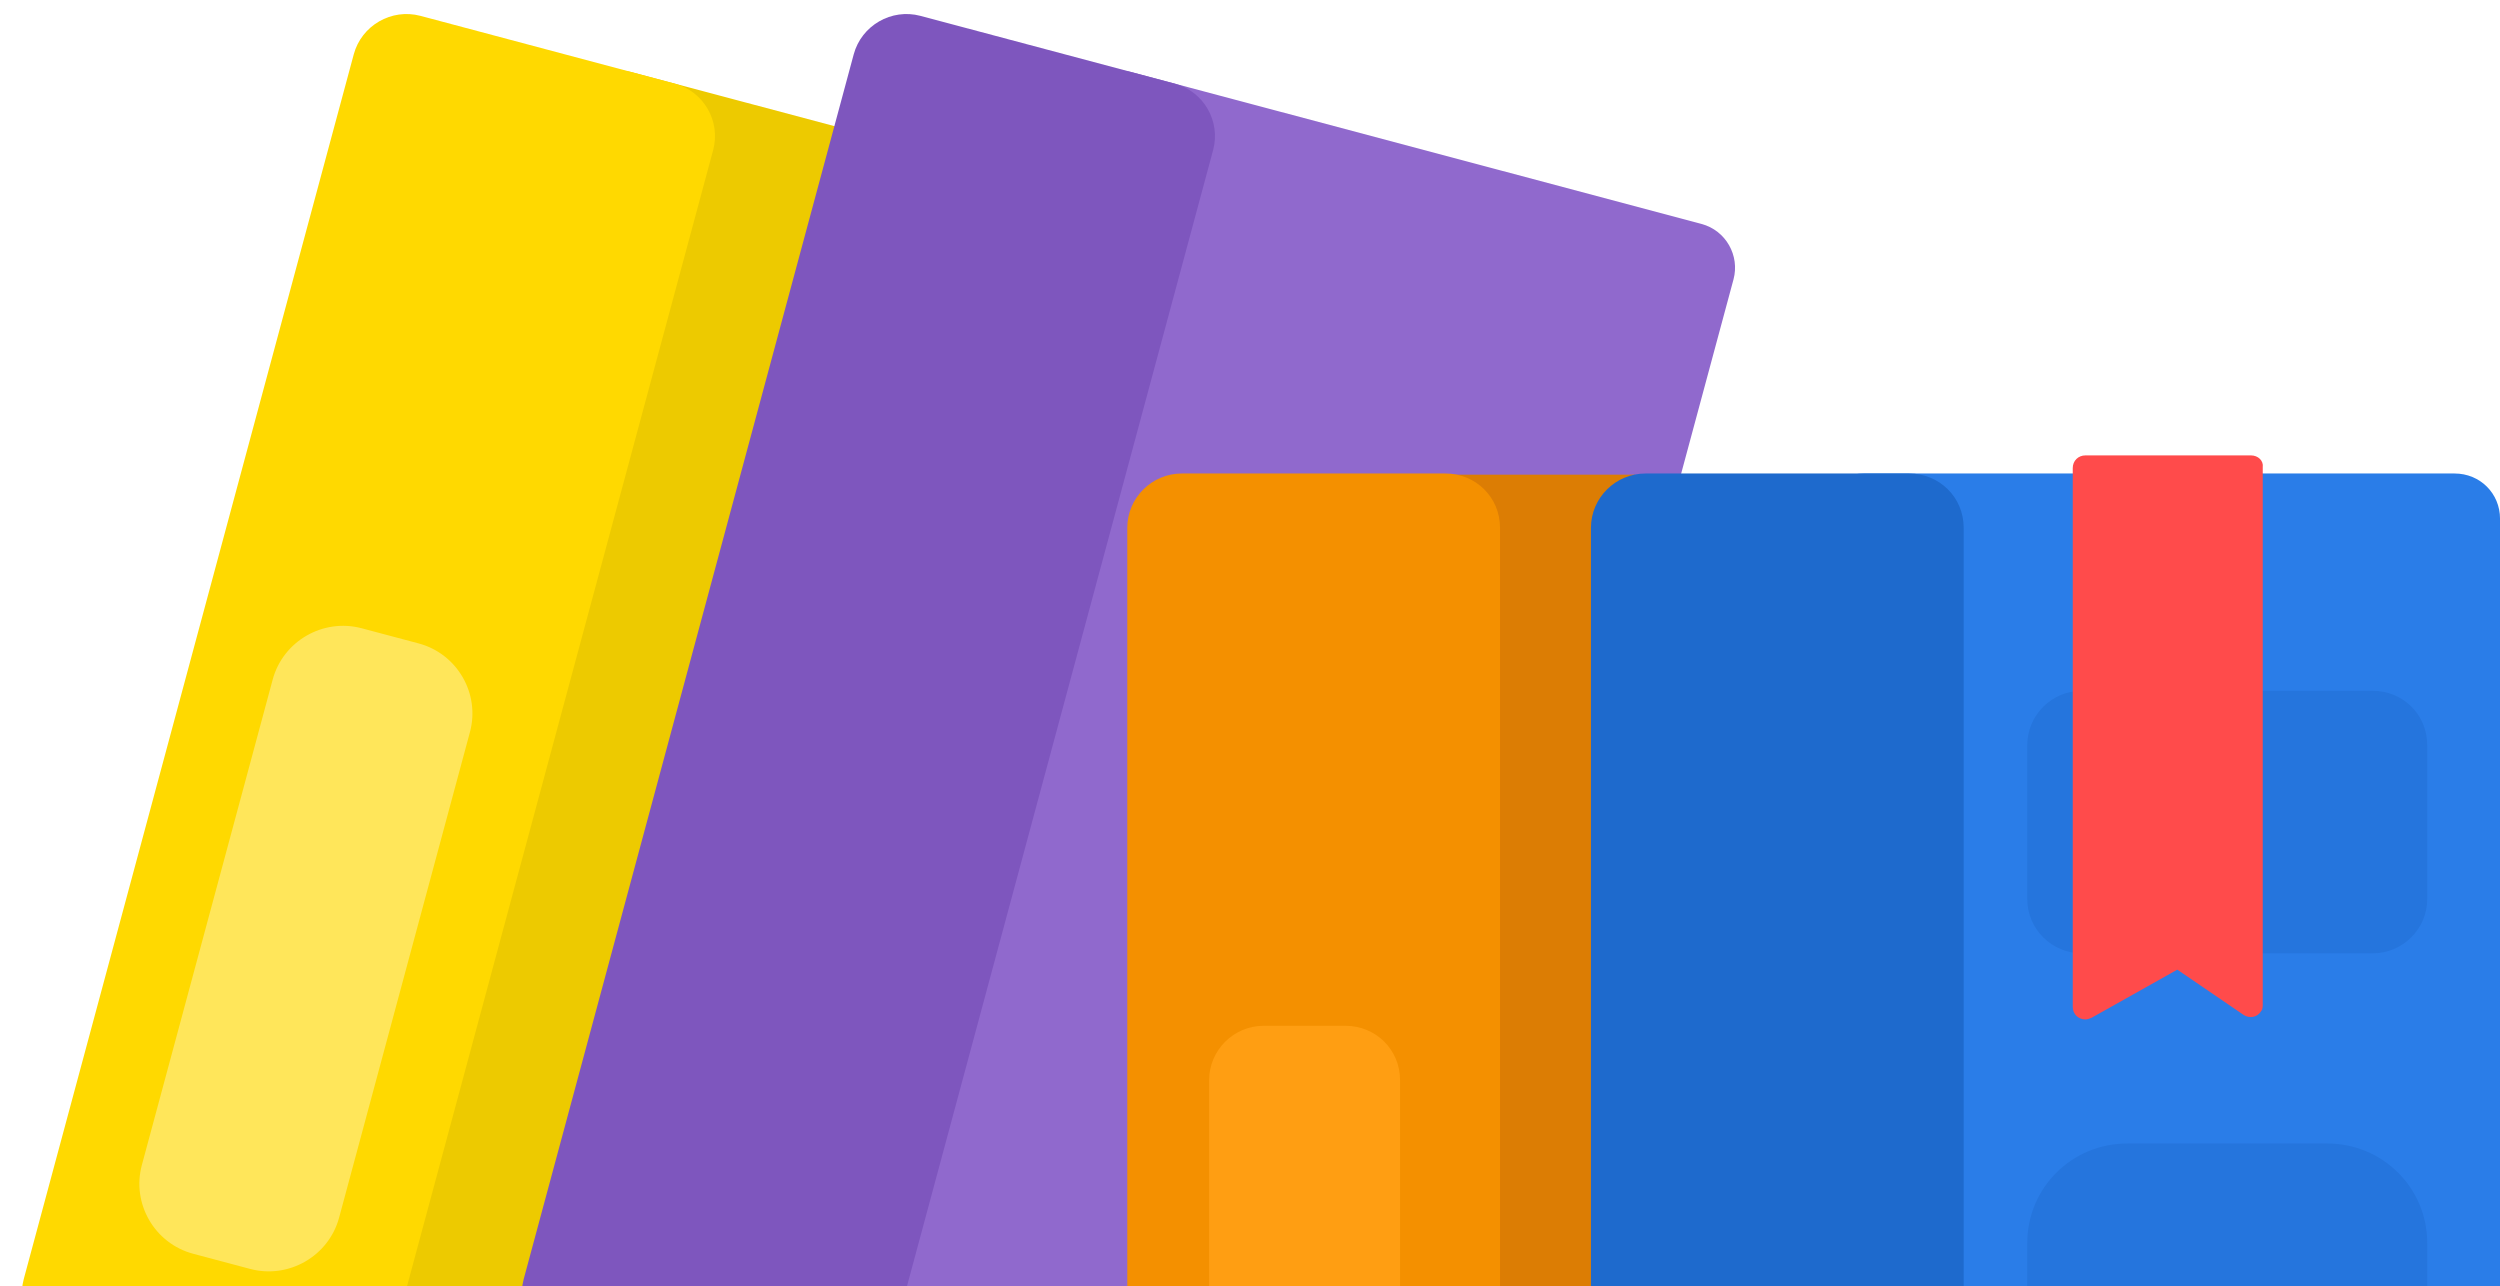
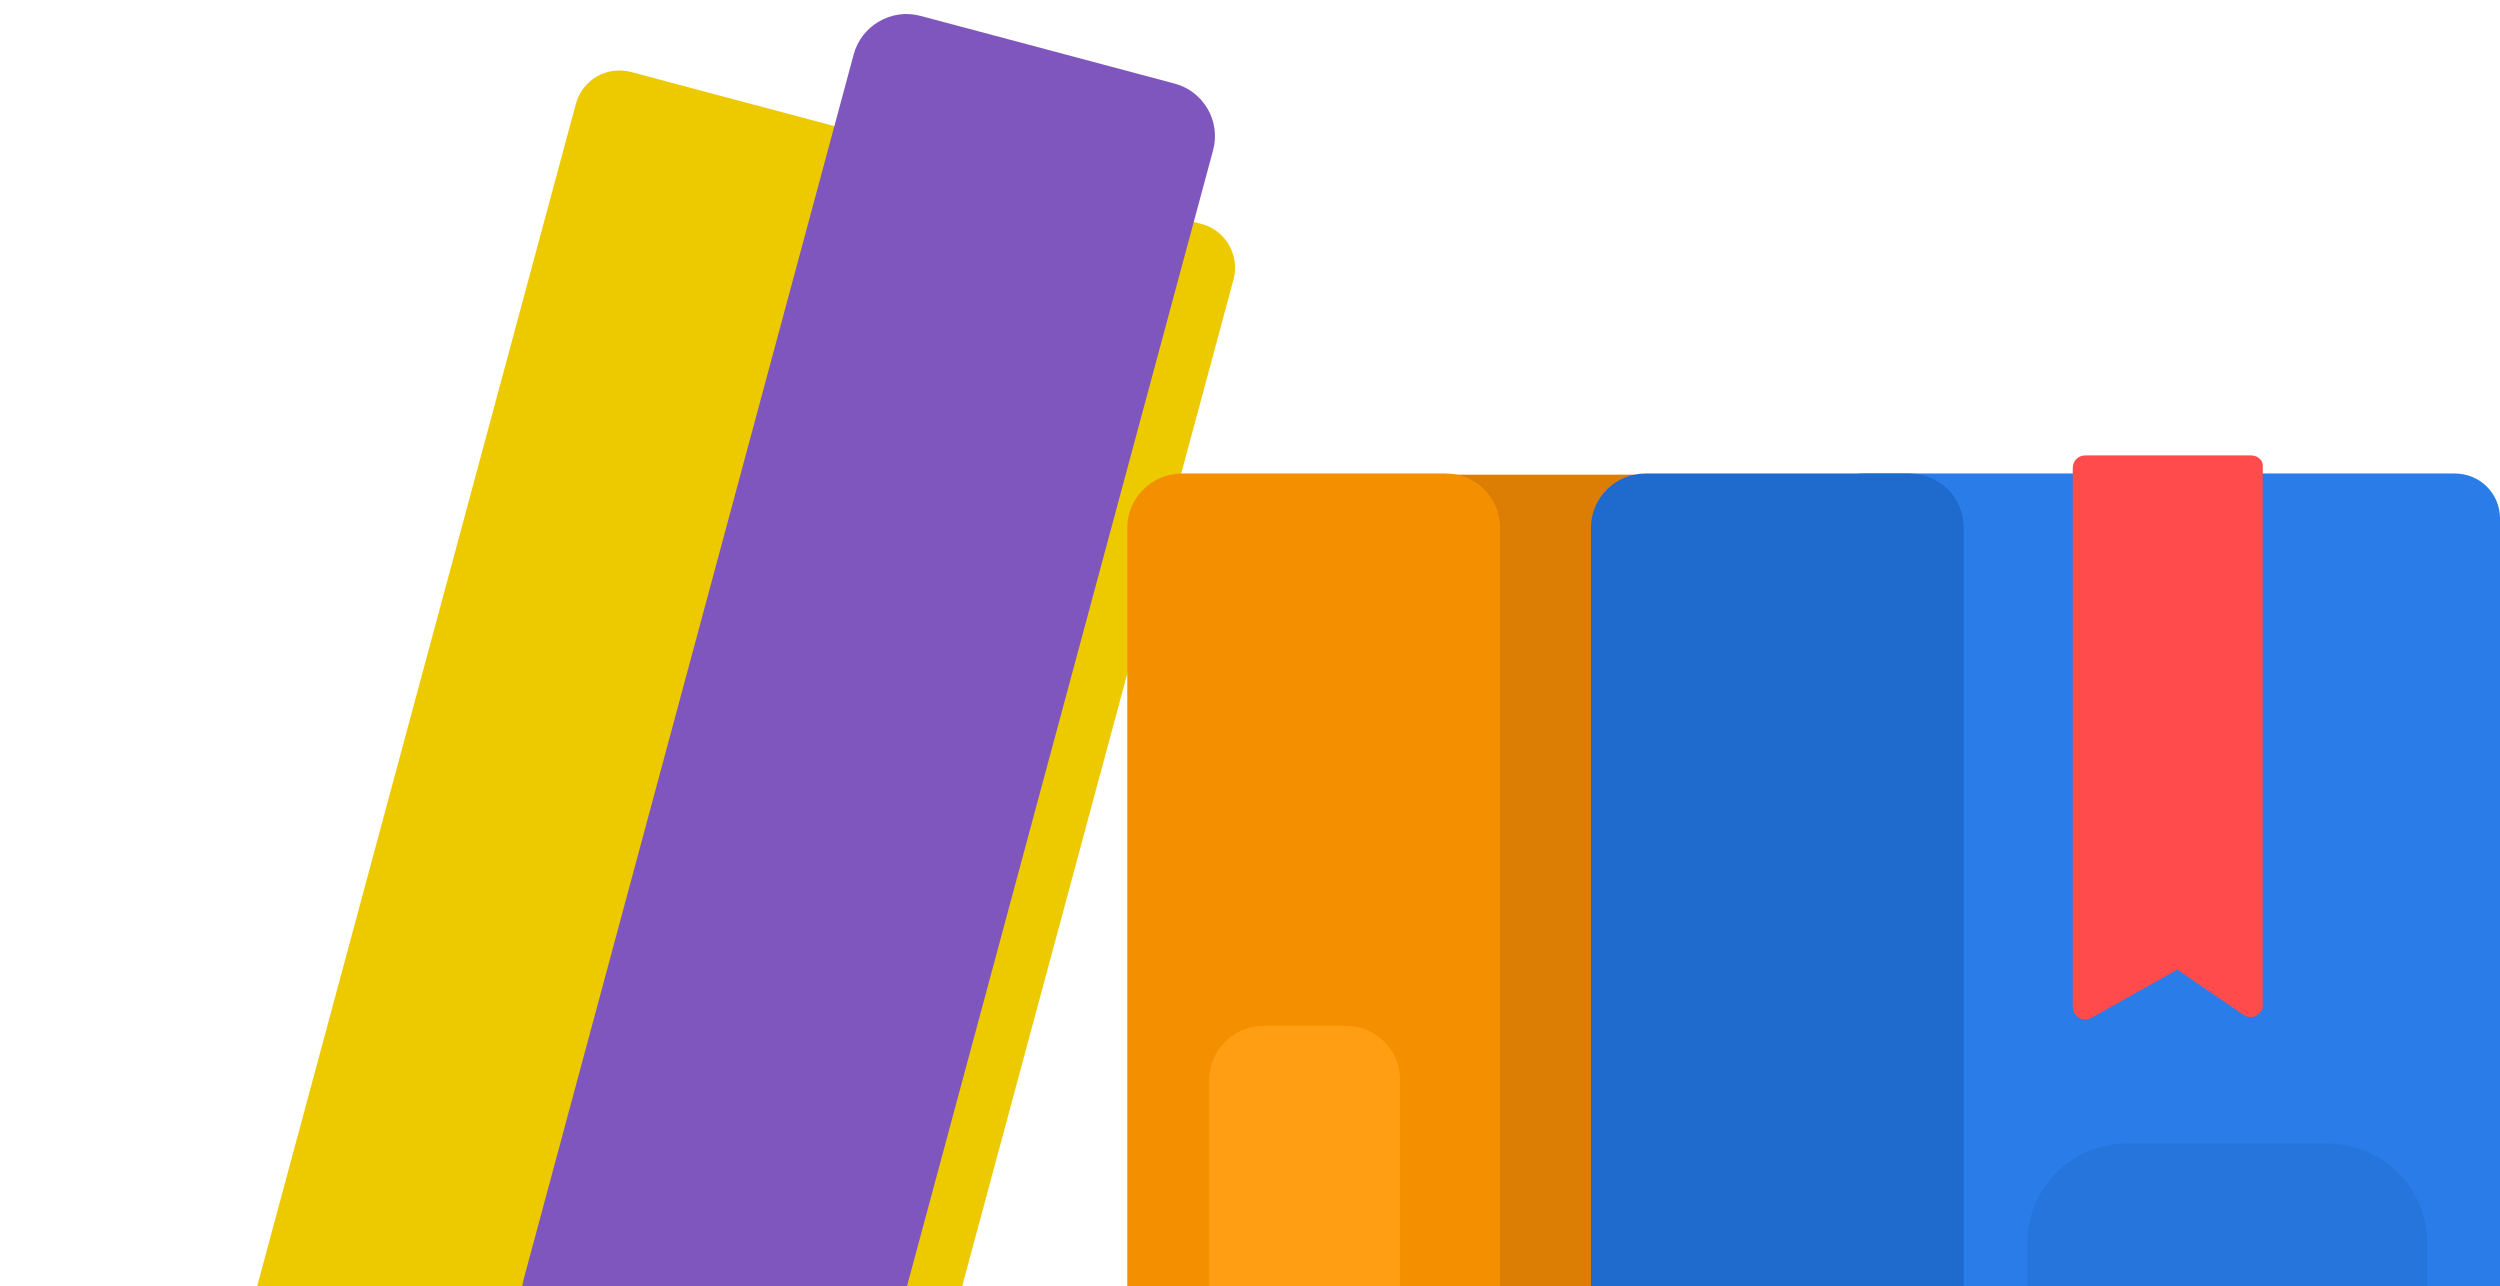
<svg xmlns="http://www.w3.org/2000/svg" width="173" height="89" viewBox="0 0 173 89" fill="none">
  <g clip-path="url(#clip0_7447_2960)">
    <path d="M83.143 15.496L43.695 4.988C41.995 4.536 40.301 5.512 39.844 7.207L16.671 93.18C16.214 94.875 17.19 96.563 18.89 97.015L58.338 107.523C60.038 107.976 61.732 107 62.189 105.304L85.362 19.332C85.802 17.697 84.843 15.949 83.143 15.496Z" fill="#EDCA00" />
-     <path d="M46.689 5.785L29.098 1.098C27.096 0.564 25.018 1.762 24.48 3.76L1.645 88.507C1.106 90.504 2.304 92.575 4.305 93.109L21.896 97.796C23.898 98.329 25.977 97.131 26.515 95.134L49.35 10.387C49.888 8.389 48.691 6.318 46.689 5.785Z" fill="#FFD900" />
-     <path d="M28.972 44.526L25.029 43.476C22.359 42.765 19.588 44.362 18.87 47.026L9.816 80.623C9.099 83.287 10.695 86.048 13.365 86.759L17.308 87.809C19.977 88.521 22.749 86.923 23.466 84.26L32.52 50.662C33.238 47.999 31.641 45.238 28.972 44.526Z" fill="#FFE65A" />
-     <path d="M117.741 15.496L78.292 4.988C76.593 4.536 74.899 5.512 74.442 7.207L51.269 93.18C50.812 94.875 51.788 96.563 53.487 97.015L92.936 107.523C94.635 107.976 96.329 107 96.786 105.304L119.959 19.332C120.4 17.697 119.44 15.949 117.741 15.496Z" fill="#9069CD" />
    <path d="M81.287 5.785L63.696 1.098C61.694 0.564 59.616 1.762 59.077 3.76L36.242 88.507C35.704 90.504 36.901 92.575 38.903 93.109L56.494 97.796C58.496 98.329 60.574 97.131 61.112 95.134L83.948 10.387C84.486 8.389 83.288 6.318 81.287 5.785Z" fill="#7E56BE" />
    <path d="M113.13 32.845H87.289L87.498 127.897H113.338L113.13 32.845Z" fill="#DC7D04" />
    <path d="M100.026 32.766H81.782C79.706 32.766 78.008 34.457 78.008 36.525V124.241C78.008 126.308 79.706 128 81.782 128H100.026C102.102 128 103.801 126.308 103.801 124.241V36.525C103.801 34.395 102.102 32.766 100.026 32.766Z" fill="#F49000" />
    <path d="M93.108 70.985H87.446C85.37 70.985 83.672 72.677 83.672 74.745V99.806C83.672 101.874 85.37 103.566 87.446 103.566H93.108C95.184 103.566 96.883 101.874 96.883 99.806V74.745C96.883 72.614 95.184 70.985 93.108 70.985Z" fill="#FF9E12" />
    <path d="M169.857 32.766H128.966C127.204 32.766 125.82 34.144 125.82 35.898V124.867C125.82 126.622 127.204 128 128.966 128H169.857C171.618 128 173.002 126.622 173.002 124.867V35.898C173.002 34.144 171.618 32.766 169.857 32.766Z" fill="#2A7DE8" />
-     <path d="M164.19 47.803H144.059C141.983 47.803 140.285 49.494 140.285 51.562V62.213C140.285 64.281 141.983 65.972 144.059 65.972H164.19C166.266 65.972 167.965 64.281 167.965 62.213V51.562C167.965 49.432 166.266 47.803 164.19 47.803Z" fill="#2575DD" />
    <path d="M161.045 79.13H147.205C143.367 79.13 140.285 82.2 140.285 86.022V107.951C140.285 111.773 143.367 114.843 147.205 114.843H161.045C164.882 114.843 167.965 111.773 167.965 107.951V86.022C167.965 82.2 164.882 79.13 161.045 79.13Z" fill="#2575DD" />
    <path d="M132.112 32.766H113.869C111.793 32.766 110.094 34.457 110.094 36.525V124.241C110.094 126.308 111.793 128 113.869 128H132.112C134.188 128 135.887 126.308 135.887 124.241V36.525C135.887 34.395 134.188 32.766 132.112 32.766Z" fill="#1E6ACD" />
    <path fill-rule="evenodd" clip-rule="evenodd" d="M155.764 31.513H144.315C143.811 31.513 143.434 31.889 143.434 32.39V69.669C143.434 70.17 143.811 70.546 144.315 70.546C144.441 70.546 144.629 70.484 144.755 70.421L150.669 67.1L155.261 70.233C155.638 70.484 156.205 70.421 156.456 69.982C156.582 69.857 156.582 69.669 156.582 69.481V32.327C156.645 31.889 156.267 31.513 155.764 31.513Z" fill="#FF4B4B" />
  </g>
  <defs>
    <clipPath id="clip0_7447_2960">
      <rect width="173" height="89" fill="white" />
    </clipPath>
  </defs>
</svg>